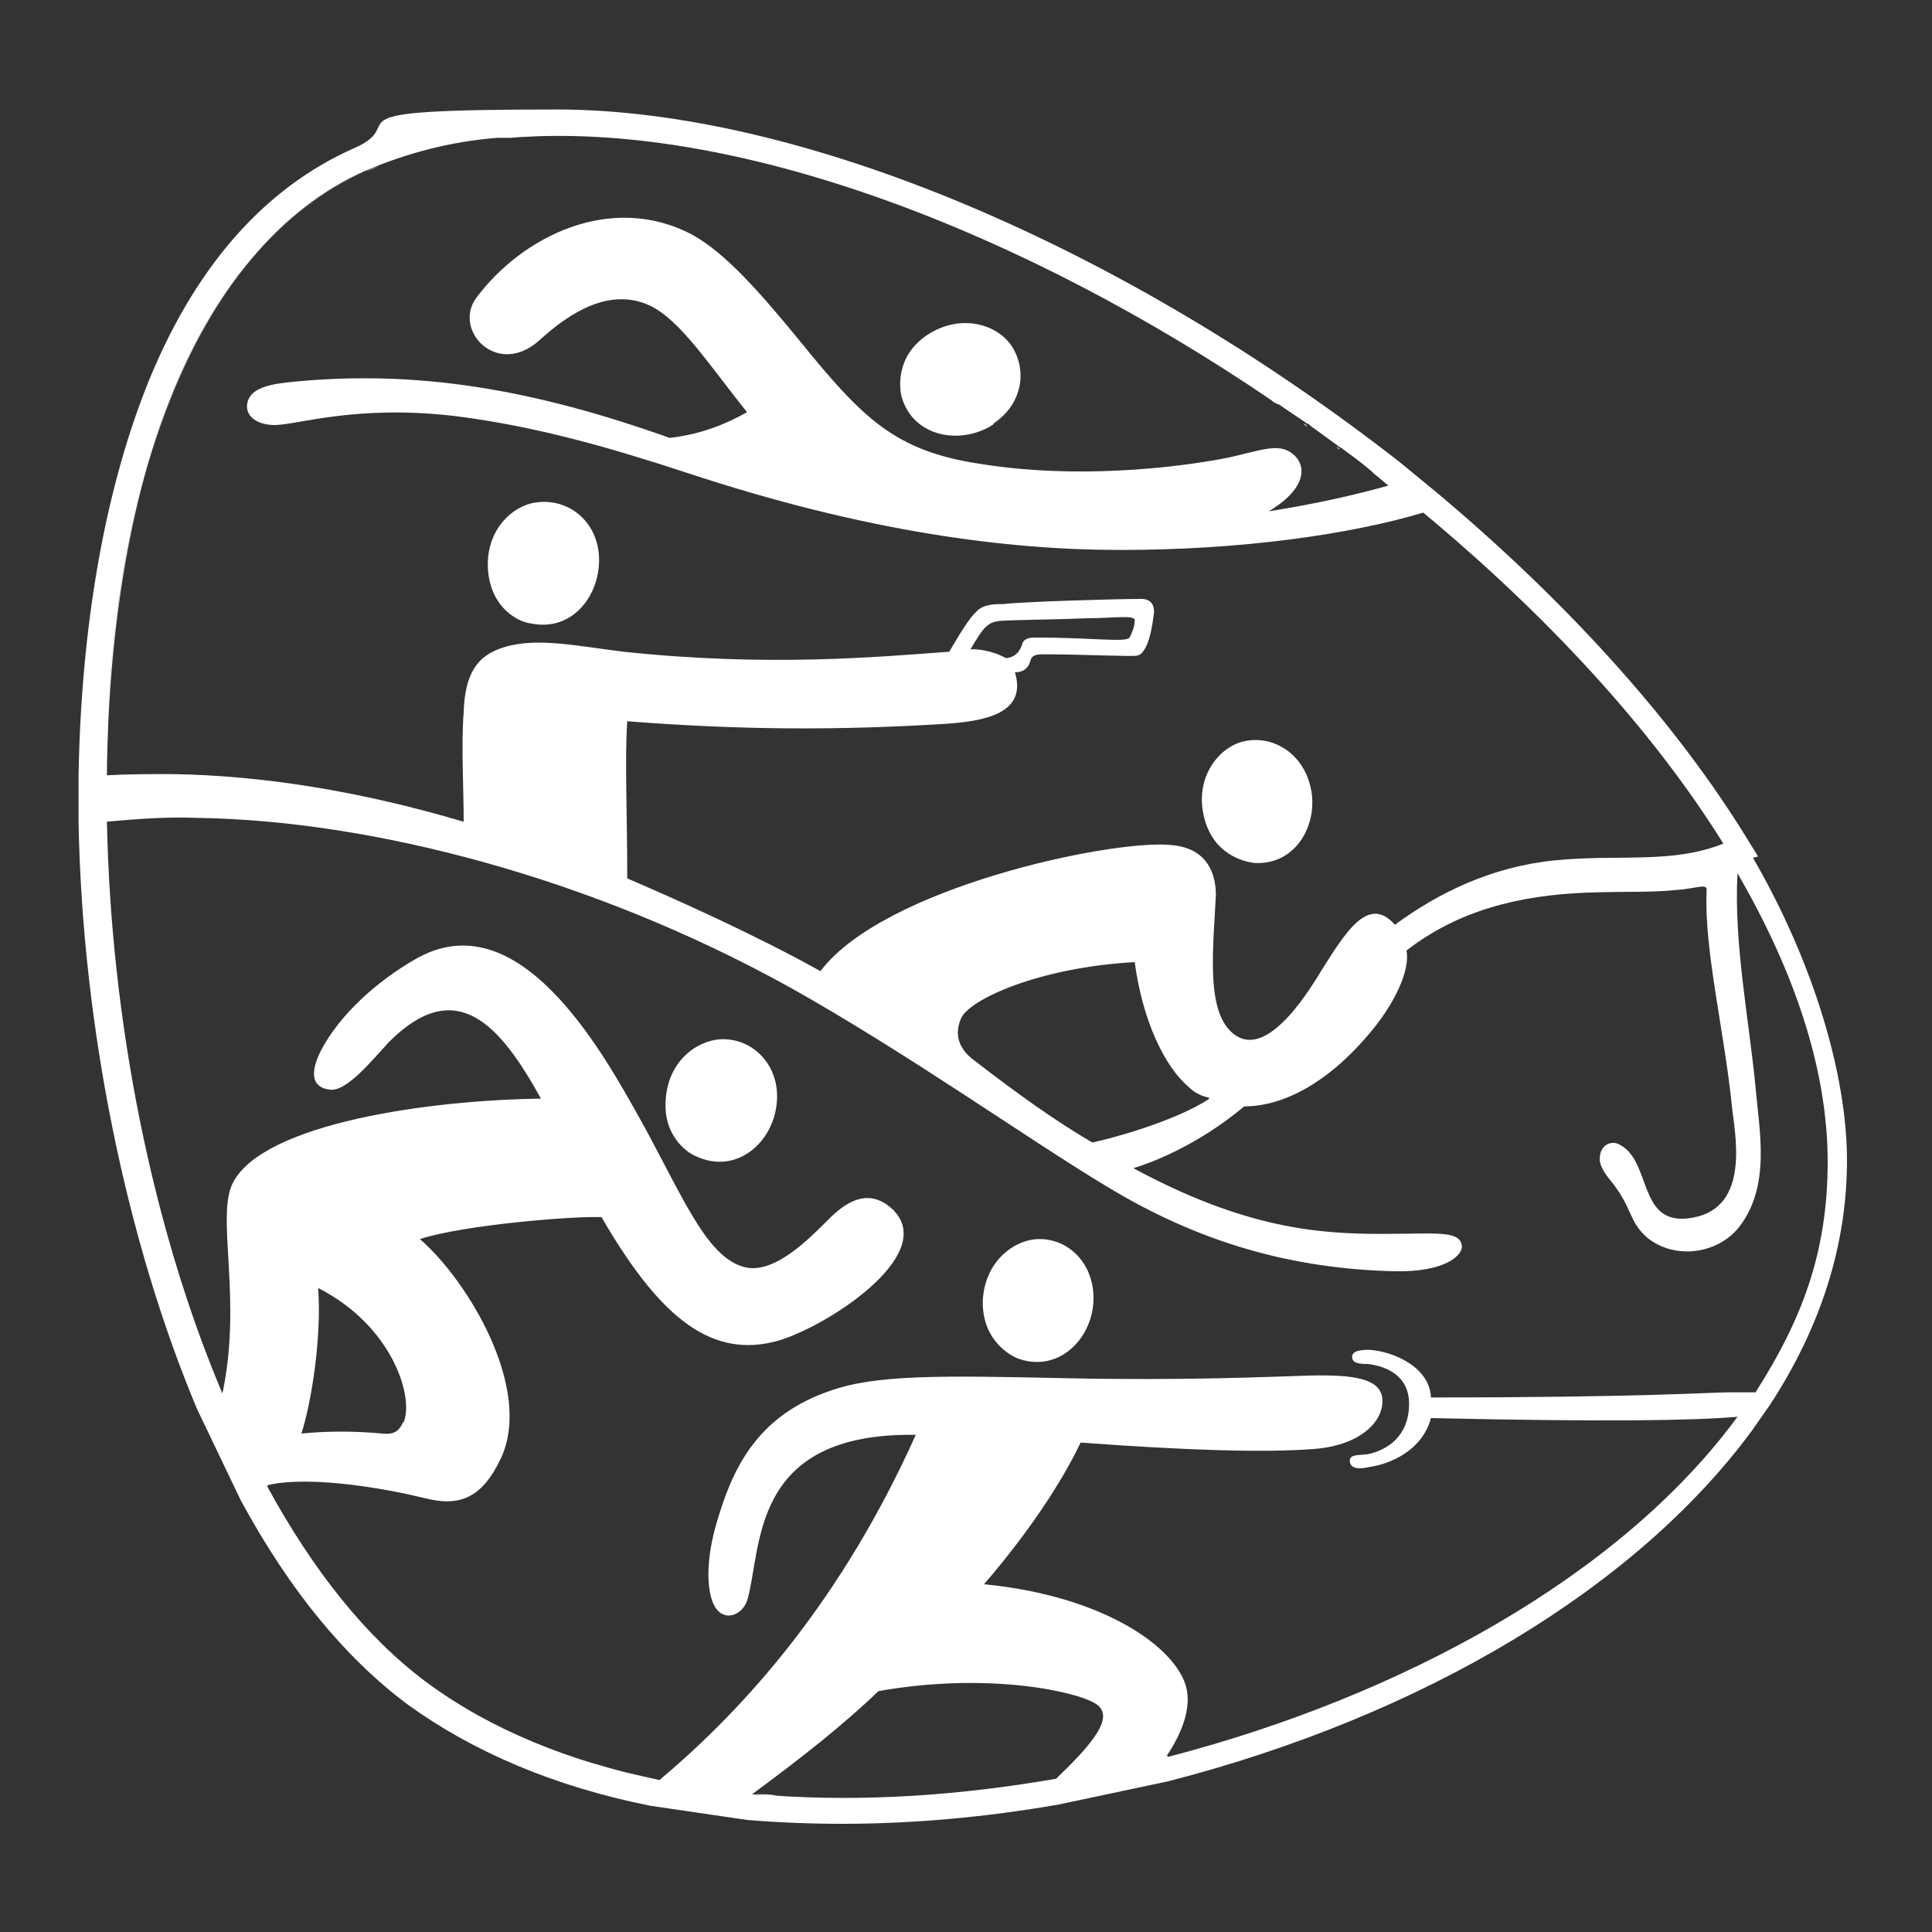
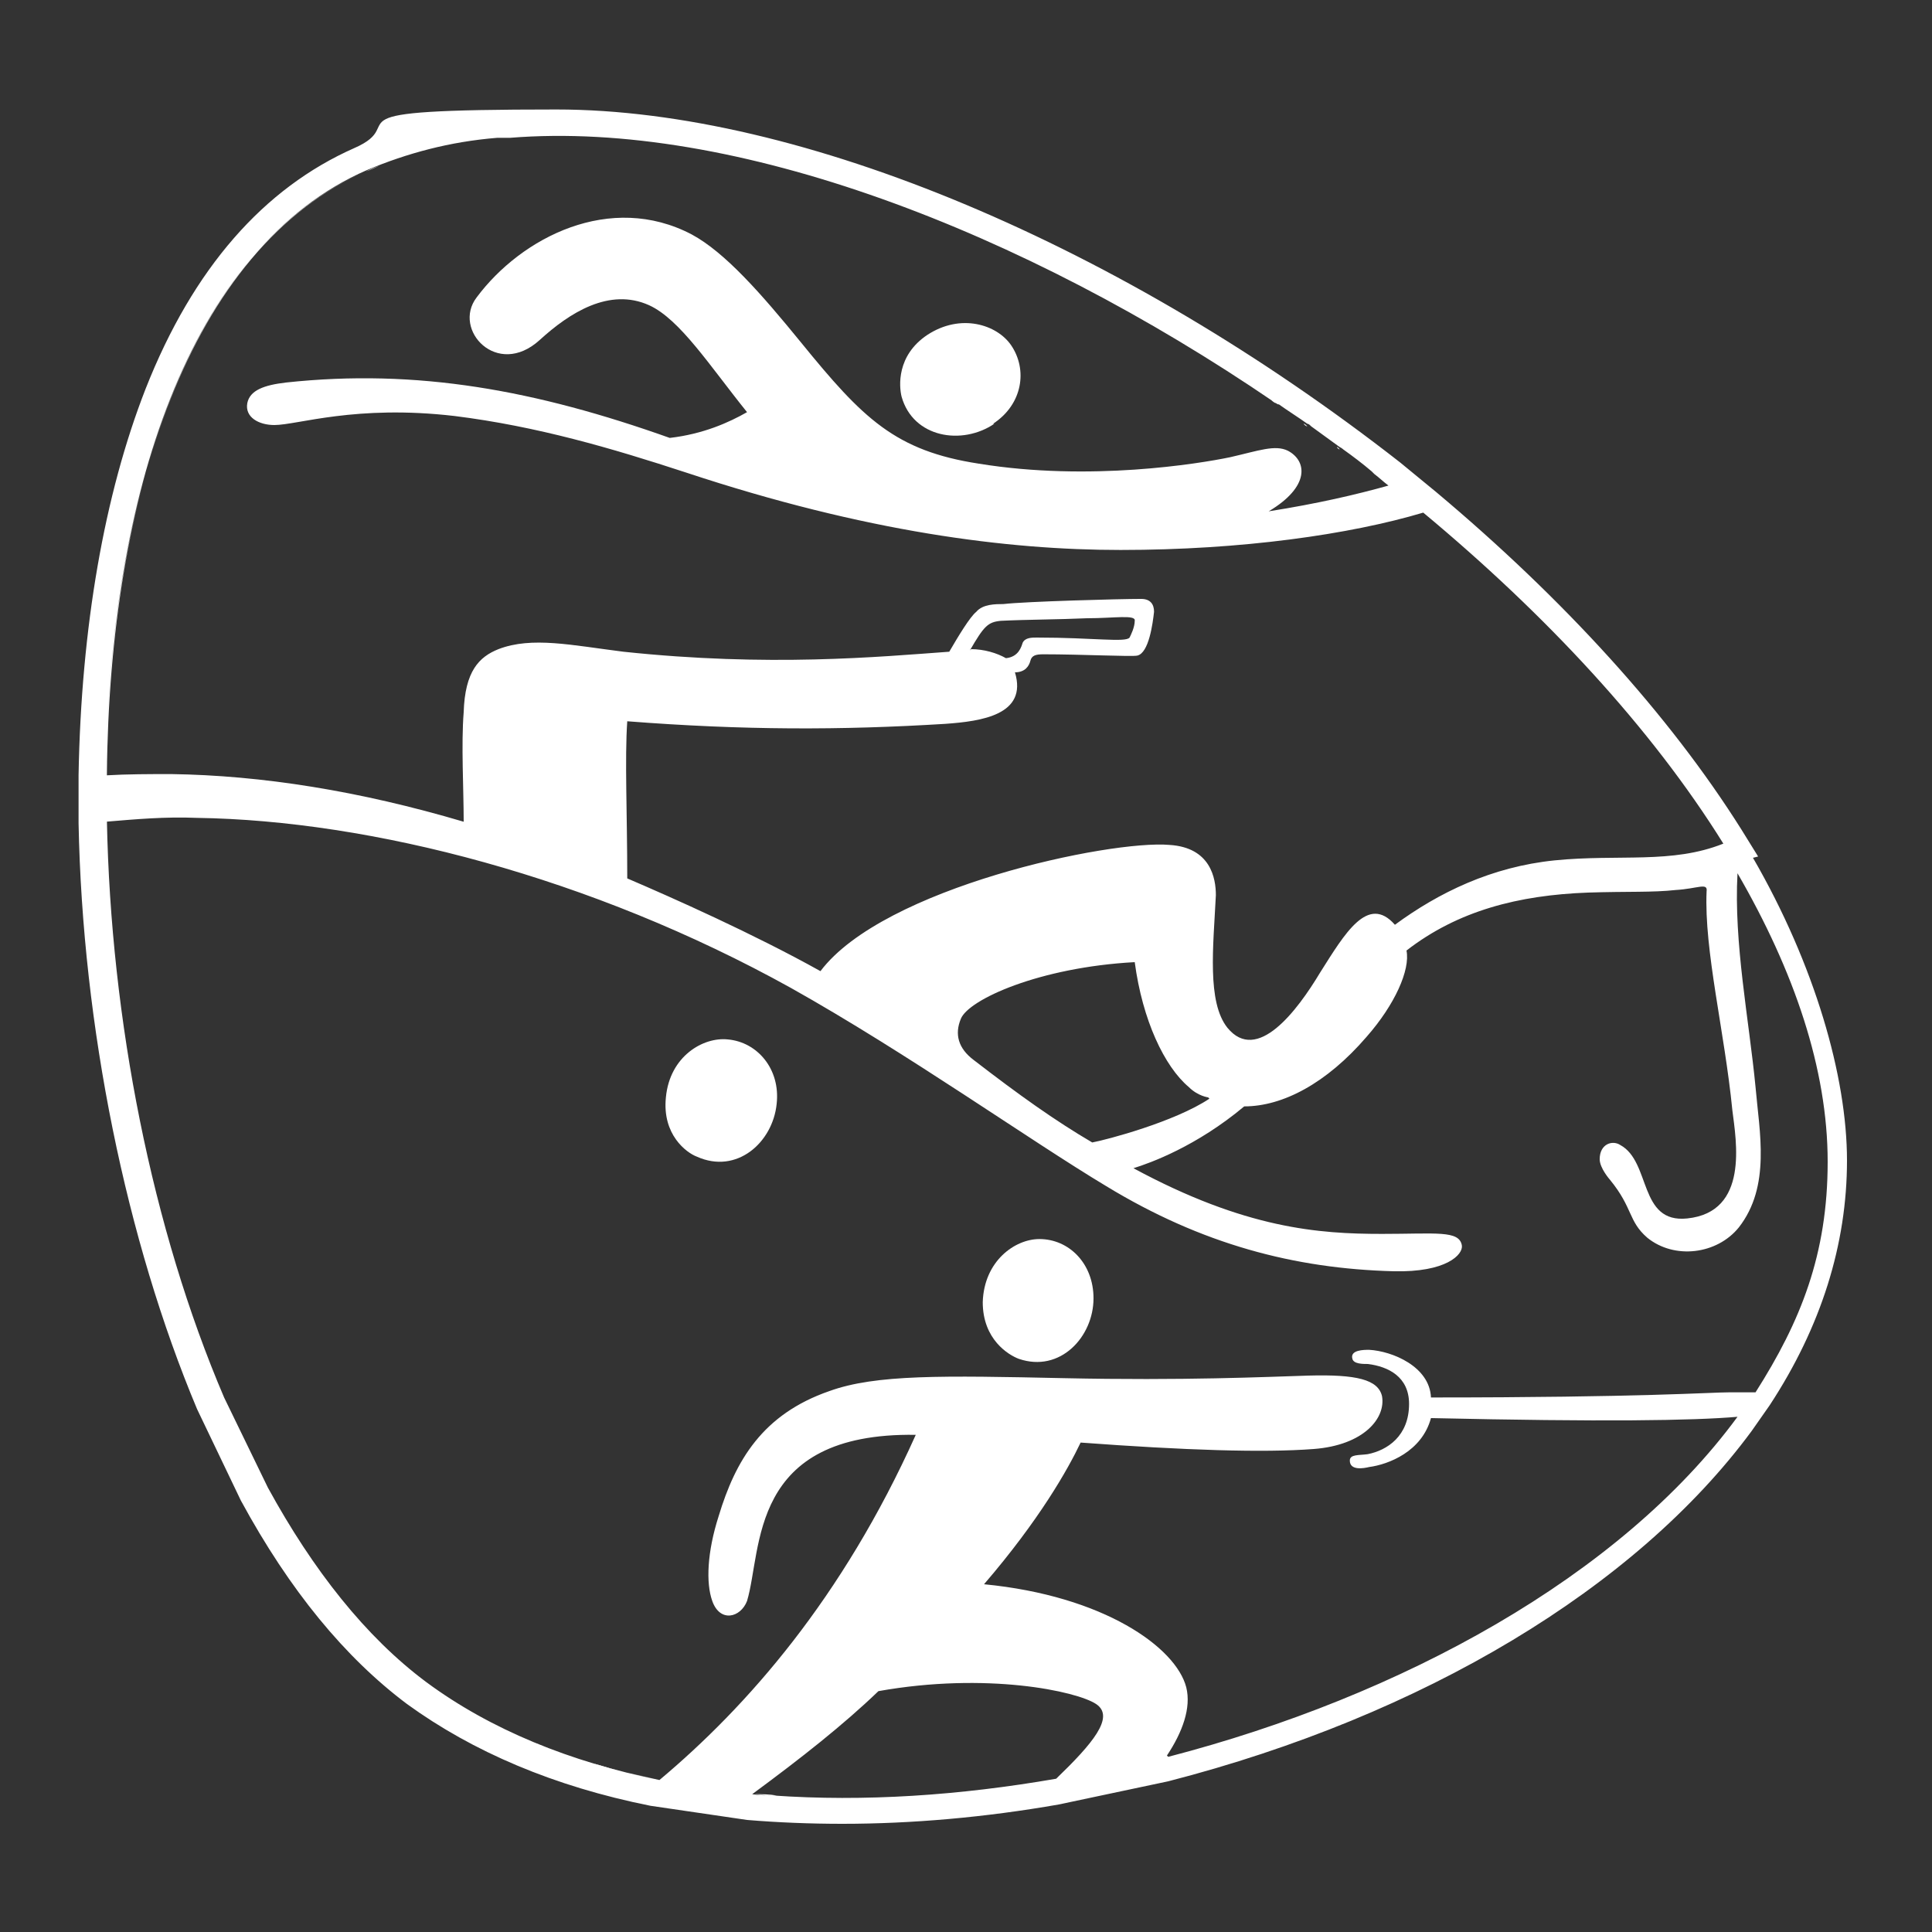
<svg xmlns="http://www.w3.org/2000/svg" id="Layer_1" width="150" height="150" version="1.1" viewBox="0 0 150 150">
  <rect x="0" y="0" width="150" height="150" fill="#333333" stroke="none" />
  <defs>
    <style> .st0 { fill: #fff; } </style>
  </defs>
  <g>
    <path class="st0" d="M136.5,66.5l-1.3-2.1c-5.6-8.9-13.8-17.9-23.7-26.2l-2.8-2.3C87.2,19.1,62.2,8.5,43.2,8.5s-11.1,1-15.7,3c-7,3.1-12.5,9.3-16.2,18.7-3.2,8.2-5,18.5-5.2,30v3.7c.3,15.8,3.7,32.4,9.2,45.5h0s3.4,7.1,3.4,7.1h0c3.8,7,8.1,12.2,12.9,15.8,5.1,3.7,11.4,6.4,18.9,7.9h0s7.5,1.1,7.5,1.1h0c2.4.2,4.9.3,7.4.3h0c5.4,0,11.1-.5,16.8-1.5h0s8.5-1.8,8.5-1.8h0c19.8-5.1,36.3-15,45.3-27.2l1.4-2h0c4-6.1,6-12.5,6-19s-2.5-15.2-7.3-23.5ZM106.4,36.7c0,0-.1-.1-.2-.2,0,0,.1.1.2.2ZM104,34.9c0,0-.2-.1-.2-.2,0,0,.2.1.2.2ZM101.5,33.1c-.1,0-.2-.1-.3-.2.1,0,.2.1.3.2ZM99.1,31.3c-.1,0-.2-.2-.4-.2.1,0,.2.2.4.2ZM60.1,139.4c-.6,0-1.1,0-1.7-.1,3.8-2.8,7.1-5.4,9.8-8,8.4-1.5,15.4,0,16.9,1,1.5,1-.3,3.1-3.1,5.8h0c-7.5,1.3-14.9,1.8-22,1.3ZM90.6,136.3c1.2-1.8,1.9-3.7,1.5-5.3-.8-3.1-6.4-7.1-15.7-8,4.3-5,6.5-8.9,7.5-11,8.1.6,14.2.8,18.1.5,3.9-.3,5.6-2.4,5.3-4.1-.3-1.3-2-1.7-5.7-1.6-3.3.1-9.7.4-19,.2-9.4-.2-14.6-.3-18.2,1-5.2,1.8-7.3,5.4-8.6,9.7-.9,2.8-1,5.2-.5,6.6.6,1.7,2.2,1.3,2.7,0,1.2-4,.1-13.1,13.1-12.9-5.7,12.7-13.1,21.1-19.9,26.8-.9-.2-1.7-.4-2.6-.6.8.2,1.7.4,2.6.6l7.4,1.1c.6,0,1.1,0,1.7.1-.6,0-1.1,0-1.7-.1l-7.4-1.1c-6.9-1.4-13.1-3.9-18.1-7.6-4.7-3.5-8.8-8.7-12.3-15.1l-3.4-7c-5.6-13.1-8.8-29.3-9.1-44.8v-3.6c.2-21.6,6.4-40.9,20.2-46.9,3.1-1.3,6.4-2.2,10.1-2.5.2,0,.4,0,.6,0,.1,0,.3,0,.4,0,.2,0,.4,0,.5,0-.2,0-.4,0-.5,0,17.4-1.4,39.8,7.2,59.3,20.5.1,0,.2.2.4.2.7.5,1.5,1,2.2,1.5.1,0,.2.1.3.2.7.5,1.5,1.1,2.2,1.6,0,0,.2.1.3.2.7.5,1.5,1.1,2.2,1.7,0,0,.1.1.2.2.4.3.7.6,1.1.9h0c-2.5.7-5.5,1.4-9.3,2,3.2-1.9,3-3.9,1.5-4.7-1-.5-2.3,0-4.5.5-2.4.5-10.9,1.9-19.5.5-6.5-1-9-3.5-13.8-9.4-3.1-3.8-5.9-7-8.5-8.4-6.3-3.3-13.2.2-16.7,4.9-1.9,2.5,1.6,6.3,4.9,3.3,2.3-2.1,5.4-4.1,8.5-2.7,2.4,1.1,4.7,4.7,7.6,8.3-1.4.8-3.4,1.7-6,2-10.4-3.7-19.6-5.4-29.8-4.3-1.7.2-2.8.6-3,1.6-.2,1.1.9,1.7,2.1,1.7,1.8,0,6.3-1.6,14-.7,6.4.8,12.2,2.5,18,4.4,13.9,4.6,24.9,6,33.7,6,9.4,0,17.8-1.2,23.5-2.9,9.5,7.9,17.7,16.7,23.3,25.7h0c-4,1.6-8.1.8-13.1,1.3-4.9.5-9,2.5-12.4,5-2.1-2.4-3.9.7-5.8,3.7-1.8,3-4.9,7.1-7.2,4.3-1.6-2-1.1-6.3-.9-10.3,0-1.3-.4-3.7-3.6-3.9-4.6-.4-22.2,3.3-27.1,9.8-5.2-2.9-11.5-5.7-15-7.2,0-5-.2-9.3,0-12.2,9,.7,16.6.7,24.7.2,2.8-.2,6.4-.7,5.4-4,.8,0,1.1-.5,1.2-.9.1-.4.4-.5,1-.5,3,0,6.9.2,7.3.1.9-.2,1.2-2.5,1.3-3.4,0-.6-.3-1-1-1-1.7,0-9,.2-10.7.4-.6,0-1.6,0-2.1.6-.5.4-1.4,1.9-2.1,3.1-5.5.4-14,1.2-25.3,0-4-.5-7.1-1.2-9.7-.2-1.5.6-2.6,1.7-2.7,4.9-.2,2.5,0,5.9,0,8.5-8.1-2.4-15.7-3.6-22.7-3.7-1.7,0-3.4,0-5.1.1.3-21.6,6.4-40.9,20.2-46.9.3-.1.6-.3,1-.4-.3.1-.6.3-1,.4-13.7,6-19.9,25.3-20.2,46.9v3.6c2.4-.2,4.6-.4,7.1-.3,13.5.2,30.6,4.6,46.1,13.2,9.1,5.1,18.5,11.8,24.5,15.4,7.4,4.5,14.6,6.4,22.3,6.6,4.1.1,5.4-1.3,5.3-2-.2-1.2-2-.9-6.2-.9-4.9,0-10.6-.4-19.3-5.1,1.3-.4,4.9-1.7,8.6-4.8,3,0,6.4-1.8,9.5-5.4,2.2-2.5,3.4-5.2,3.1-6.7,4-3.1,8.7-4.3,14.1-4.5,3.1-.1,5,0,6.8-.2,1.7-.1,2.5-.6,2.4.1-.2,4.6,1.4,10.9,2,17,.3,2.4,1.3,7.9-3.5,8.4-3.8.4-2.8-4.4-5.2-5.7-.6-.4-1.6-.1-1.6,1.1,0,.7.8,1.6.8,1.6,1.8,2.2,1.4,3.2,2.9,4.5,2.1,1.7,5.4,1.3,7.1-.8,2.5-3.2,1.6-7.4,1.3-10.9-.5-5.2-1.7-11.2-1.4-16.6,4.4,7.6,7,15.2,7,22.4s-2.1,12.4-5.6,17.9c-.5,0-1.2,0-2,0-1.5,0-6.8.4-23.2.4-.1-2.4-3-3.6-4.8-3.7-.4,0-1.5,0-1.3.7.1.4.8.4,1.2.4,1.6.2,3.2,1,3.2,3.1,0,2.5-1.7,3.6-3.2,3.9-.7.1-1.4,0-1.4.5,0,.8,1.1.6,1.5.5,1.5-.2,4.1-1.2,4.8-3.8,13.4.3,20.3.2,23.8-.1-9.1,12.4-26.1,21.7-44.2,26.4ZM38.4,10.7c.2,0,.4,0,.6,0-.2,0-.4,0-.6,0ZM93.9,85.3c-2.7,1.8-8,3.2-9.1,3.4-2.9-1.7-5.7-3.7-9.2-6.4-1.2-.9-1.5-2-1-3.2.6-1.5,6.1-4,13.5-4.4.6,4.5,2.3,8.1,4.2,9.7.7.7,1.5.8,1.5.8ZM75.3,50.5c1.1-1.9,1.4-2.2,2.4-2.3,2-.1,4.5-.1,6.7-.2,2.1,0,3.8-.3,3.7.2,0,.5-.3,1.1-.4,1.3-.3.4-2.8,0-7.2,0-.4,0-.9,0-1.1.4-.1.3-.3,1.1-1.3,1.2-.7-.4-1.7-.7-2.7-.7Z" />
-     <path class="st0" d="M39.9,10.6c.7,0,1.5,0,2.2-.1-.8,0-1.5,0-2.2.1Z" />
-     <path class="st0" d="M97.4,67c3.3.2,5.1-3.2,4.3-6.1-.7-2.6-3.1-3.9-5.3-3.3-1.8.5-3.7,2.8-2.9,5.9.7,2.8,3,3.4,3.9,3.5Z" />
-     <path class="st0" d="M37.9,44.4c.3,2.9,2.4,3.9,3.3,4,3.3.7,5.5-2.3,5.3-5.3-.2-2.7-2.4-4.4-4.8-4.1-1.9.2-4.1,2.2-3.8,5.4h0Z" />
    <path class="st0" d="M77.1,32.9c2.3-1.5,2.7-4.2,1.4-6.1-1.1-1.6-3.9-2.5-6.5-.8-2.4,1.6-2.2,4-2,4.8.9,3.2,4.7,3.8,7.2,2.1Z" />
    <path class="st0" d="M54.1,89.8c3.1,1.4,5.9-1.1,6.2-4.1.3-2.7-1.5-4.8-3.8-5h0c-1.9-.2-4.5,1.3-4.8,4.5-.3,2.9,1.6,4.3,2.4,4.6Z" />
    <path class="st0" d="M48.5,137.6c-.8-.2-1.7-.4-2.5-.7.8.2,1.6.5,2.5.7Z" />
-     <path class="st0" d="M69.2,93.8c-1.6-1.4-3.2-.8-4.8.8-1.5,1.5-4.2,4.3-6.5,3.8-3.2-.7-5.1-6.1-8.7-12.4-3.3-5.9-9.5-15.9-17-11.5-2.8,1.6-5.8,4.2-7.3,7.1-.7,1.4-.9,2.8.7,3,1.3.2,3.3-2.3,4.6-3.7,5.2-5.2,8.6-1.4,11.8,4.4-8.6.1-21.5,1.9-23.9,6.5-1.4,2.6.8,9.2-.9,16.7l3.4,7c.8,1.5,1.7,2.9,2.6,4.3-.9-1.4-1.7-2.8-2.6-4.3,0,0,.2-.1.2-.2,3.5-.8,9.7.4,12.1,1,2.7.7,4.5.1,6-3.1,2.5-5.4-2.6-13.8-6.3-17,3.4-1.1,11.9-1.8,14.1-1.7,4.3,7.4,8.2,10.9,13.3,9.7,3.6-.8,13.2-6.8,9.2-10.4ZM31.3,110.4c-.3.7-.7,1-1.6.9-2.2-.2-4.3-.2-6.3,0,.7-2.1,1.6-7.3,1.3-11.3,5.9,3,7.5,8.7,6.6,10.5Z" />
    <path class="st0" d="M80.7,96.2c-1.9,0-4.3,1.7-4.4,4.9,0,2.9,2,4.1,2.8,4.4,3.2,1.1,5.8-1.7,5.8-4.7,0-2.7-1.9-4.6-4.2-4.6Z" />
-     <path class="st0" d="M8.9,75.4c-.1-1-.2-2-.3-2.9,0,1,.2,2,.3,2.9Z" />
  </g>
</svg>